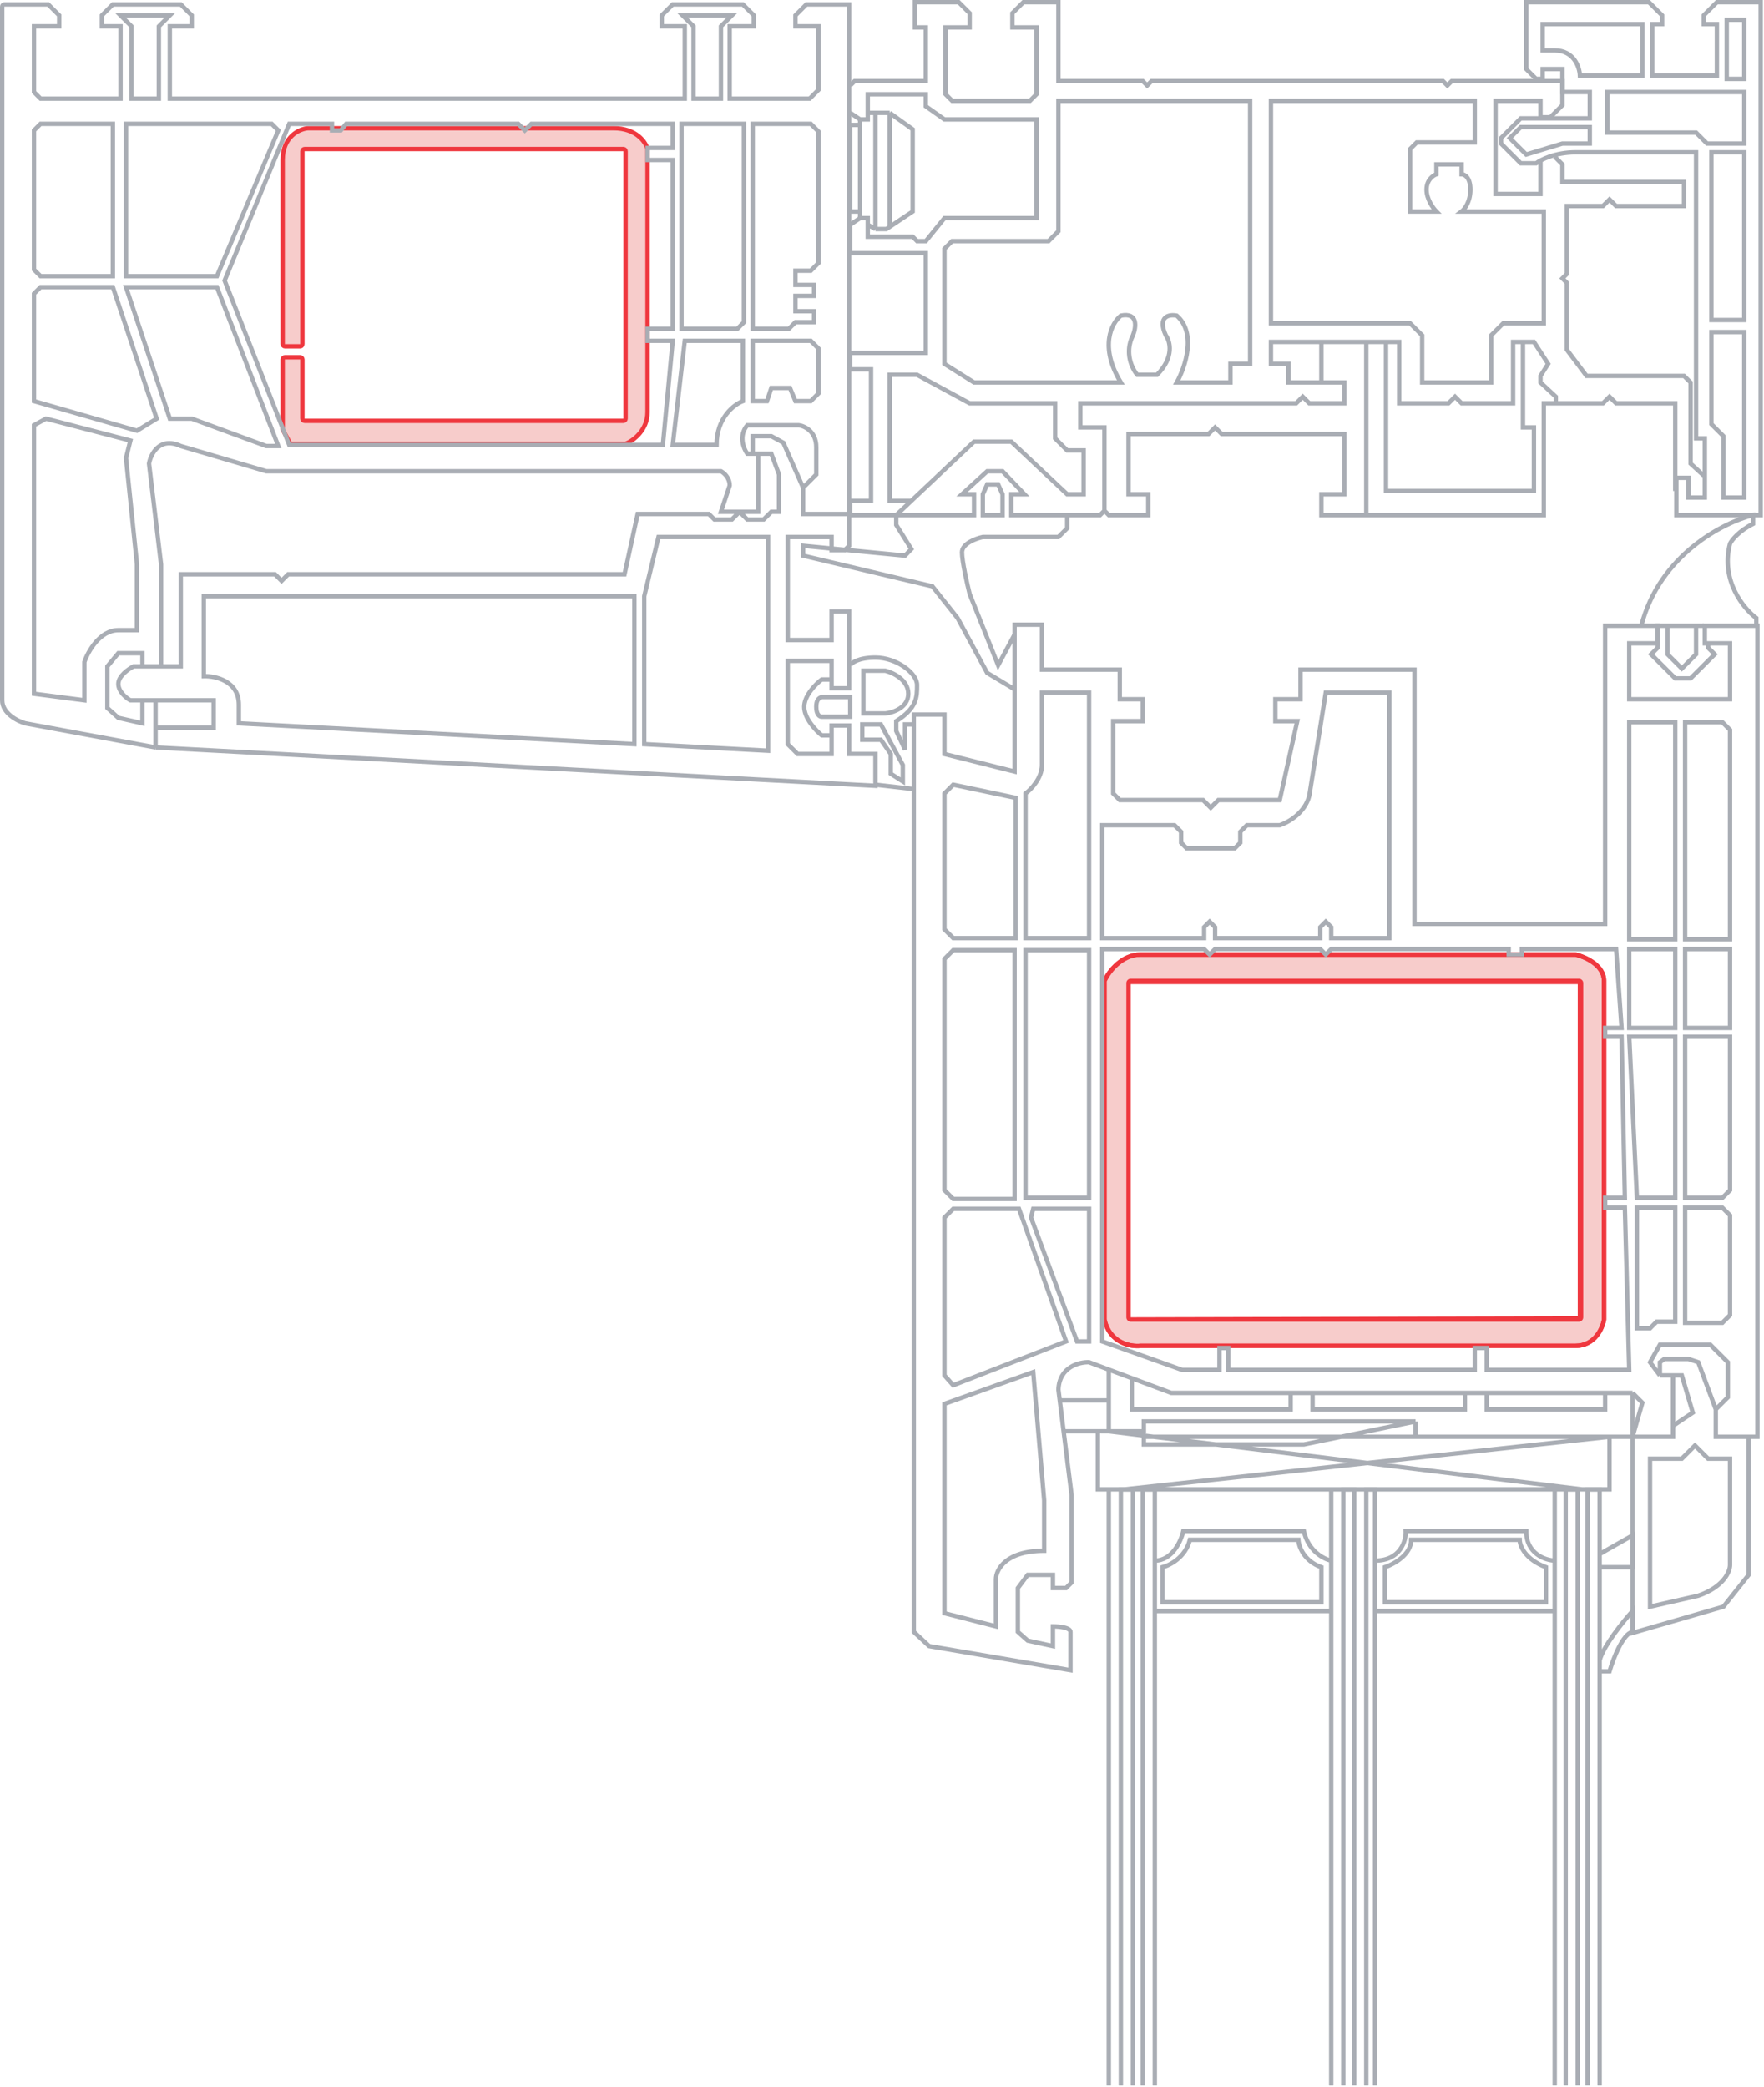
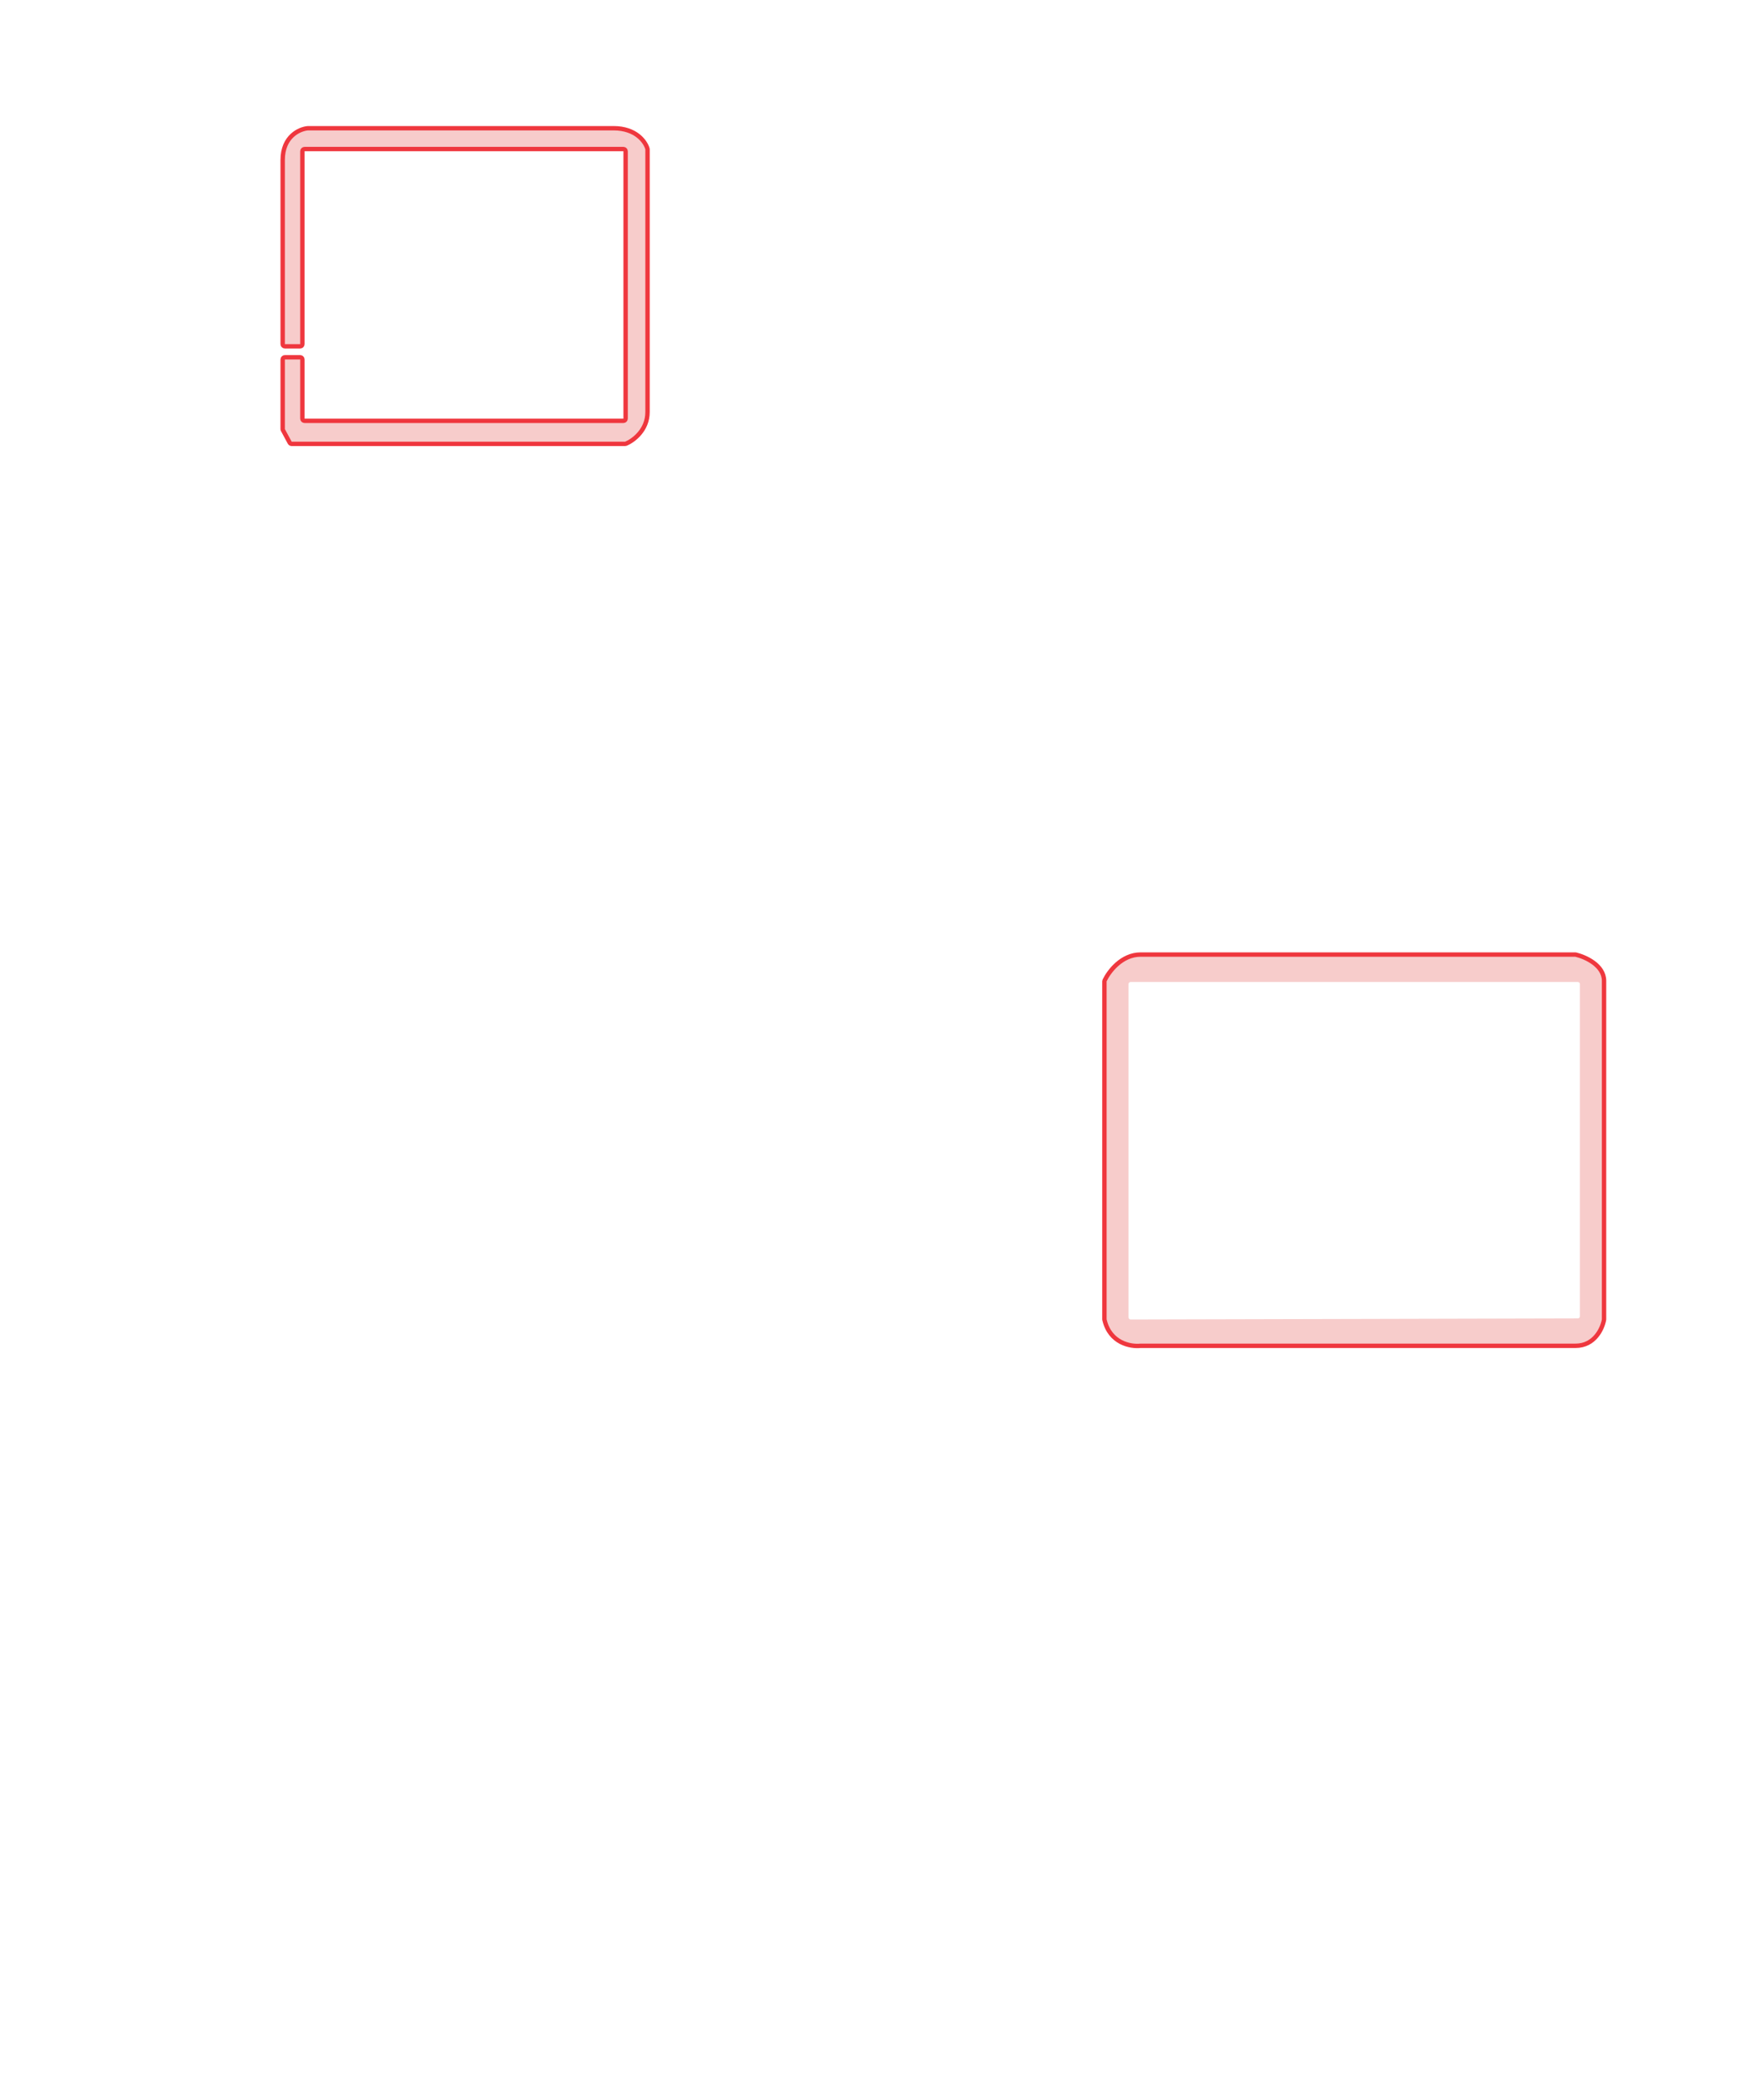
<svg xmlns="http://www.w3.org/2000/svg" width="805" height="952" viewBox="0 0 805 952" fill="none">
  <path d="M137 158H130C129.448 158 129 157.552 129 157V73C129 62.2 136.667 58.833 140.5 58.5H280C290.268 58.5 294.557 64.674 295.467 67.878C295.49 67.96 295.5 68.043 295.5 68.129V188C295.5 196.255 289.061 201.001 285.675 202.428C285.558 202.477 285.435 202.5 285.307 202.5H133.097C132.729 202.5 132.391 202.298 132.217 201.974L129.12 196.222C129.041 196.076 129 195.913 129 195.748V164C129 163.448 129.448 163 130 163H137C137.552 163 138 163.448 138 164V191C138 191.552 138.448 192 139 192H284.5C285.052 192 285.5 191.552 285.5 191V69C285.5 68.448 285.052 68 284.5 68H139C138.448 68 138 68.448 138 69V157C138 157.552 137.552 158 137 158Z" fill="#F7CCCB" stroke="#EF373E" stroke-width="2" />
  <path fill-rule="evenodd" clip-rule="evenodd" d="M504 601.89V447.718C504 447.574 504.029 447.436 504.091 447.306C506.021 443.247 511.84 435.5 520.5 435.5H718.886C718.962 435.5 719.035 435.508 719.108 435.525C723.476 436.563 732 440.359 732 447.5V601.917C732 601.972 731.996 602.025 731.986 602.08C731.287 606.105 727.742 614 719 614H520.5C516.015 614.498 506.465 612.811 504.025 602.109C504.008 602.038 504 601.963 504 601.89ZM515 600.998V449C515 448.448 515.448 448 516 448H720C720.552 448 721 448.448 721 449V600.502C721 601.054 720.554 601.501 720.002 601.502L516.002 601.998C515.449 601.999 515 601.551 515 600.998Z" fill="#F7CCCB" />
-   <path d="M504.091 447.306L503.188 446.876L504.091 447.306ZM719.108 435.525L718.877 436.498L718.877 436.498L719.108 435.525ZM731.986 602.08L732.972 602.251L732.972 602.251L731.986 602.08ZM520.5 614V613H520.445L520.39 613.006L520.5 614ZM504.025 602.109L505 601.887L505 601.887L504.025 602.109ZM720.002 601.502L720.005 602.502L720.005 602.502L720.002 601.502ZM516.002 601.998L516.005 602.998L516.005 602.998L516.002 601.998ZM503 447.718V601.89H505V447.718H503ZM503.188 446.876C503.057 447.15 503 447.437 503 447.718H505C505 447.714 505 447.714 504.999 447.719C504.998 447.724 504.997 447.73 504.994 447.735L503.188 446.876ZM520.5 434.5C515.856 434.5 512.011 436.58 509.111 439.13C506.218 441.675 504.203 444.741 503.188 446.876L504.994 447.735C505.909 445.811 507.769 442.975 510.432 440.632C513.09 438.294 516.485 436.5 520.5 436.5V434.5ZM718.886 434.5H520.5V436.5H718.886V434.5ZM719.339 434.552C719.184 434.516 719.033 434.5 718.886 434.5V436.5C718.889 436.5 718.889 436.5 718.886 436.5C718.883 436.5 718.88 436.499 718.877 436.498L719.339 434.552ZM733 447.5C733 443.484 730.594 440.488 727.785 438.419C724.975 436.349 721.619 435.094 719.339 434.552L718.877 436.498C720.965 436.994 724.055 438.156 726.599 440.029C729.144 441.903 731 444.375 731 447.5H733ZM733 601.917V447.5H731V601.917H733ZM732.972 602.251C732.992 602.134 733 602.024 733 601.917H731C731 601.92 731 601.919 731 601.917C731 601.914 731.001 601.911 731.001 601.908L732.972 602.251ZM719 615C723.716 615 727.054 612.854 729.277 610.19C731.476 607.554 732.598 604.402 732.972 602.251L731.001 601.908C730.675 603.782 729.675 606.591 727.741 608.909C725.831 611.198 723.026 613 719 613V615ZM520.5 615H719V613H520.5V615ZM503.05 602.331C504.339 607.985 507.535 611.317 511.033 613.141C514.49 614.945 518.204 615.261 520.61 614.994L520.39 613.006C518.311 613.237 515.008 612.959 511.958 611.368C508.949 609.798 506.151 606.935 505 601.887L503.05 602.331ZM503 601.89C503 602.037 503.017 602.187 503.05 602.331L505 601.887C505 601.889 505 601.889 505 601.889C505 601.889 505 601.889 505 601.89H503ZM514 449V600.998H516V449H514ZM516 447C514.895 447 514 447.895 514 449H516V447ZM720 447H516V449H720V447ZM722 449C722 447.895 721.105 447 720 447V449H722ZM722 600.502V449H720V600.502H722ZM720.005 602.502C721.108 602.5 722 601.605 722 600.502H720L720 600.502L720.005 602.502ZM516.005 602.998L720.005 602.502L720 600.502L516 600.998L516.005 602.998ZM514 600.998C514 602.104 514.898 603 516.005 602.998L516 600.998L516 600.998H514ZM516 601V448.5H514V601H516ZM516 448.5H720.5V446.5H516V448.5ZM720.5 448.5V601H722.5V448.5H720.5ZM720.5 601H516V603H720.5V601ZM720.5 448.5H722.5C722.5 447.395 721.605 446.5 720.5 446.5V448.5ZM516 448.5V448.5V446.5C514.895 446.5 514 447.395 514 448.5H516ZM720.5 601V603C721.605 603 722.5 602.105 722.5 601H720.5Z" fill="#EF373E" />
  <path d="M504 447.718V601.89C504 601.963 504.008 602.038 504.025 602.109C506.465 612.811 516.015 614.498 520.5 614H719C727.742 614 731.287 606.105 731.986 602.08C731.996 602.025 732 601.972 732 601.917V447.5C732 440.359 723.476 436.563 719.108 435.525C719.035 435.508 718.962 435.5 718.886 435.5H520.5C511.84 435.5 506.021 443.247 504.091 447.306C504.029 447.436 504 447.574 504 447.718Z" stroke="#EF373E" stroke-width="2" />
-   <path d="M71 341L399.5 358.5V344H387.5V331H379.5V344H364L359.5 339.5V301.5H379.5V314H387.5V279H379.5V292H359.5V245H379.5V251H385.5L387.5 249V234.5M71 341L11.5 330C8 329 1 325.5 1 319.5V3C1 2.448 1.448 2 2 2H22L27 7V12H15.5V42L18.5 45H55V12H46.5V7L51.5 2H82.5L87.5 7V12H77.5V45H312.5V12H302V7L307 2H339L344 7V12H333V45H369.5L373.5 41V12H363V7L368 2H387.5V234.5M71 341V332M346 207V233.5H337.5M346 207H343.5M346 207H352L355.5 216.5V233.5H352L348.5 237H341L337.5 233.5M366.5 222.5L372.5 216.5V204C372.5 196.8 367.167 194.333 364.5 194H341C337 198.8 339.333 204.667 341 207H343.5M366.5 222.5L357.5 202L352 199H343.5V207M366.5 222.5V234.5H387.5M337.5 233.5H329L333 221.5C333 217.9 330.333 215.667 329 215H121.5L82.5 203.5C72.9 199.1 68.833 207 68 211.5L73.5 257.5V304H65V298H54L49 304V323L54 327.5L65 330V319.5H71V332M337.5 233.5L334 237H326L323.5 234.5H291L285 262H131.5L128.5 265L125.5 262H82.5V304H61C58.667 305.167 54 308.4 54 312C54 315.6 57.667 318.5 59.5 319.5H97.5V332H71M783 643V655.5H798M783 643L775 621.5L770.5 620H759.5L757.5 621.5V627.5M783 643L788.5 637.5V621.5L780.5 613.5H757.5L753 621.5L757.5 627.5M757.5 627.5H763.5M763.5 650.5L772.5 644.5L767.5 627.5H763.5M763.5 650.5V627.5M763.5 650.5V655.5H745M745 655.5V745L786.5 733L798 718.5V655.5M745 655.5L749.5 640L745 635.5M745 655.5V635.5M745 655.5H734.5M798 655.5H802V285.5H778V293.5H789.5V319H743.5V293.5H756.5V285.5H732.5V421.5H645.5V305.5H593.5V319H582V329H592L584 365H556L552.5 368.5L549 365H511L508 362V329H521.5V319H511V305.5H475.5V285H463V352L431 344V326H417V744.5L424 751L488.5 762V744.5C488.5 742.5 483.167 742 480.5 742V751L469 748.5L464.5 744.5V724.5L469 718.5H480.5V724.5H486.5L489 722V682L485.375 653M485.375 653L483.616 638.93M485.375 653H501M506 653V638.93M506 653H522V648.5H646M506 653L722 679.5M506 653H501M506 624.86L497 621.5C492.5 621.333 483.4 623.6 483 634L483.616 638.93M506 624.86V638.93M506 624.86L516.5 628.78M506 638.93H483.616M745 635.5H732.5M646 648.5V655.5M646 648.5L595 659H522V655.5H646M646 655.5H734.5M501 653V679.5H513M734.5 655.5V679.5H513M734.5 655.5L513 679.5M732.5 635.5V643H678.5V635.5M732.5 635.5H678.5M678.5 635.5H668.5M668.5 635.5V643H599V635.5M668.5 635.5H599M599 635.5H589M589 635.5H539.5H534.5L516.5 628.78M589 635.5V643H516.5V628.78M15.5 59.5L18.5 56.5H51.5V126H18.5L15.5 123V59.5ZM57.5 126V56.5H124L127 59.5L99 126H57.5ZM51.5 131H18.5L15.5 134V183L62.5 196.5L71.5 191L51.5 131ZM57.5 131L77.5 191H87.5L121.5 203.5H127L99 131H57.5ZM21 191L15.5 194V316.5L38.5 319.5V302C40.167 297.167 45.6 287.5 54 287.5H62.5V257.5L57.5 209L59.5 201L21 191ZM289.5 339.5V272H93V308.5C98.333 308.333 109 310.7 109 321.5V330L289.5 339.5ZM294 339.5L350.5 342.5V245H300.5L294 272V339.5ZM102.5 128L132 56.5H151.5V59.5H155.5L158 56.5H236.5L239.5 59.5L242.5 56.5H307V67.5H295.5V73H307V150H295.5V155.5H307L302.5 203H132L102.5 128ZM307 203L312.5 155.5H339V183C335 184.5 327 190.6 327 203H307ZM343.5 155.5H370L373.5 159V179.5L370 183H363L360.5 177H352L350 183H343.5V155.5ZM343.5 150V56.5H370L373.5 60V120L370 123.5H363V130H371.5V135H363V142H371.5V147H363L360 150H343.5ZM336.5 150L339.5 147V56.5H311V150H336.5ZM316.5 45H329V12L334 7H311.5L316.5 12V45ZM61 45H72.5V12L77.5 7H55L60 12V45H61ZM789.5 665.5V714C789.5 717 786.6 724 775 728L753 733V665.5H767.5L773.5 659.5L779.5 665.5H789.5ZM431 736L454.5 742V720.5C454.5 716.167 458.9 707.5 476.5 707.5V684.5L471.5 626L431 640.5V736ZM431 627.5V555.5L435 551.5H465L486.5 612L435 632L431 627.5ZM491.5 612H497V551.5H471.5L470.5 555.5L491.5 612ZM468 546.5H497V433.5H468V546.5ZM463 547V433.5H435L431 437.5V543L435 547H463ZM435 428L431 424V362L435 358L463.5 364V428H435ZM468 428V362C470.5 360.167 475.5 355 475.5 349C475.5 343 475.5 324.5 475.5 316H497V428H468ZM503 428V376.5H536L539 379.5V384.5L541.5 387H563.5L566 384.5V379.5L569 376.5H584C587.667 375.333 595.5 371 597.5 363L605 316H634V428H607.5V423L605 420.5L602.5 423V428H554.5V423L552 420.5L549.5 423V428H503ZM743.5 329.5H764.5V428.5H743.5V329.5ZM769 329.5H786L789.5 333V428.5H769V329.5ZM743.5 433H764.5V469H743.5V433ZM769 433H789.5V469H769V433ZM743.5 473H764.5V546.5H747L743.5 473ZM769 473H789.5V543L786 546.5H769V473ZM732.5 546.5H741.5L740 473H732.5V469H740L737.5 433H694.5V435.5H688.5V433H607.5L605 435.5L602.5 433H554.5L552 435.5L549.5 433H503V612L539.5 625H556.5V615H560.5V625H673V615H678.5V625H743.5L741.5 551H732.5V546.5ZM747 551H764.5V603H756L753 606H747V551ZM769 551H786L789.5 554.5V600L786 603.5H769V551ZM765 218V235H803.5V1H783.5L777.5 7V11H783.5V34.5H754V11H758.5V7L752.5 1H696.5V31.5L701 36H704V31.5H713V42H725.5V54H694L685 63V65.5L694 74.5H701C703.167 72.833 709.8 69.5 719 69.5C728.2 69.5 759.5 69.5 774 69.5V200H778V227H770.5V218H765ZM749.5 34.5H721C720.833 30.667 718.3 23 709.5 23H704V11H749.5V34.5ZM788 36V9H796V36H788ZM733.5 42H796V65.5H779L774 60.5H733.5V42ZM781 69.5H796V146H781V69.5ZM781 151.5V193.5L786.5 199V227H796V151.5H781ZM725.5 58H694L689 63L696.5 70.5L713 65.5H725.5V58Z" stroke="#A9ADB4" stroke-width="2" />
-   <path d="M388 39L390 37H422.5V12.5H417.5V1H437.5L442.5 6V12.5H431.5V43L434.5 46H470L473 43V12.5H462V6L467 1H483V37H521.5L523.5 39L525.5 37H658.5L660.5 39L662.5 37H713V48L707.5 53.5H703V46H682.5V88.5H703V73.5M709.5 71.5L713 75V83H768.5V94H737.5L734.5 91L731.5 94H715V125L713 127L715 129V159.5L724 171.5H768.5L771.5 174.5V211.5L777.5 217M764.5 224V184H737.5L734.5 181L731.5 184H710M623.5 235H704.5V184H710M623.5 235V156M623.5 235H603V225.5H613.5V198H557.5L554.5 195L551.5 198H515V225.5H524V235H506L504 233M623.5 156H632.5M623.5 156H603M632.5 156V224H700V195H695V156M632.5 156H638.5V184H661L664 181L667 184H690.5V156H695M695 156H700L706.5 166L703 171.5V174.5L710 181V184M603 156V174.5M603 156H580V166H588V174.5H603M603 174.5H613.5V184H597.5L594.5 181L591.5 184H493V195H504V233M504 233L502 235H487M392.5 99.5L388 102.5V115.5H422.5V161H388V168.5H397.5V228.5H388V235H409M392.5 99.5H396V102.5M392.5 99.5V96.5M392.5 54.5H396V51.5M392.5 54.5L388 51.5M392.5 54.5V57M396 51.5V43H416.5H422.5V48.5L431 54.5H473V99.5H431L422.5 110H418.5L416.5 108H396V102.5M396 51.5H399.5M406 51.5L416.5 59V96.5L406 103.5M406 51.5H399.5M406 51.5V103.5M399.5 104.5H404.5L406 103.5M399.5 104.5L396 102.5M399.5 104.5V51.5M392.5 96.5H388V57H392.5M392.5 96.5V57M409 235H444.5V225.5H439L450.5 215H457.5L467.5 225.5H461.5V235H487M409 235L415.888 228.5M409 235V239.5L415.888 250.5L413 253.5L366.5 249V253.5L425.5 267.5L437 282L450.5 307L463 314.5M415.888 228.5L444.5 201.5H461.5L487 225.5H494.5V205.5H487L481.5 200V184H442.5L418.5 171H406V228.5H415.888ZM487 235V241L483 245H448.5C445.333 245.667 439 248 439 252C439 256 441.333 266.333 442.5 271L455.5 303.5L463 289.5M388 303.5C388.667 302.333 391.9 300 399.5 300C409 300 418.5 307 418.5 312.5C418.5 318 418.5 323 409 329V333.5L413 342V330.5H417M379 310H375C372.333 312 367 317.3 367 322.5C367 327.7 372.333 333.333 375 335.5H379M399.5 358L417 360M801.5 285.5V282C795.667 277.667 785.1 264.8 789.5 248C790.333 246.333 793.6 242.2 800 239V235C786.5 238.333 757.4 253.1 749 285.5M779.5 293.5V295.5L782.5 298.5L771.5 309.5H764.5L753.5 298.5L756.5 295.5V285.5H761M777.5 285.5H774M761 285.5V298.5L767.5 305L774 298.5V285.5M761 285.5H774M506 679.5V951.5M511.5 951.5V679.5H517V951.5M521.5 951.5V679.5H527V712M527 951.5V735M527 735H607.5M527 735V712M607.5 735V951.5M607.5 735V712M607.5 679.5V712M613 951.5V679.5H618V951.5M623.5 951.5V679.5H627.5V712M627.5 951.5V735M627.5 735H709.5M627.5 735V712M709.5 735V951.5M709.5 735V712M709.5 679.5V712M714.5 951.5V679.5H720V951.5M724.5 951.5V679.5H730V709M730 951.5V762.5M709.5 712C705.167 711.833 696.5 708.9 696.5 698.5H641.5C641.667 703 639.1 712 627.5 712M607.5 712C604.167 711.333 597 707.7 595 698.5H540C539 703 535 712 527 712M730 762.5H734.5C736.167 756.833 740.6 745.3 745 744.5V735C740.667 739.833 731.6 751.1 730 757.5M730 762.5V757.5M730 757.5V715M730 715H745V700.5L730 709M730 715V709M448.5 235H457.5V225.5L455.5 221H450.5L448.5 225.5V235ZM412 356.5V349L402 330.5H393.5V337.5H402L406.5 344V353L412 356.5ZM375 327H388V318H375C373.5 318.5 372.5 319.5 372.5 322.5C372.5 326 374 327 375 327ZM394 325.5V306H404C407.5 306.852 414.5 310.145 414.5 316.5C414.5 322.855 407.5 325.148 404 325.5H394ZM478.5 110L483 105.5V46H570.5V166H561.5V174.5H537C540.833 167.667 546.2 152 537 144C533.667 143.333 528 144.2 532 153C534 155.667 536 163 528 171H519C516.667 168.333 513 161 517 153C518.5 149.333 519.5 142.4 511.5 144C507.333 147.333 501.5 158.1 511.5 174.5H444.5L431 166V113.5L434.5 110H478.5ZM580 46V147.5H643.5L649 153V174.5H680.5V153L686 147.5H704.5V96.5H667C668.333 95.5 671 92.1 671 86.5C671 80.9 668.333 79.5 667 79.5V75H655.5V79.5C654 80 651 82.1 651 86.5C651 90.9 654 95 655.5 96.5H643.5V68L646.5 65H673V46H580ZM632 731V715C636 713.667 644 709.3 644 702.5H693.5C693.5 705.167 695.9 711.4 705.5 715V731H632ZM603 731H530.5V715C533.833 714.167 541 710.5 543 702.5H592.5C592.667 705.5 595 712.2 603 715V731Z" stroke="#A9ADB4" stroke-width="2" />
</svg>